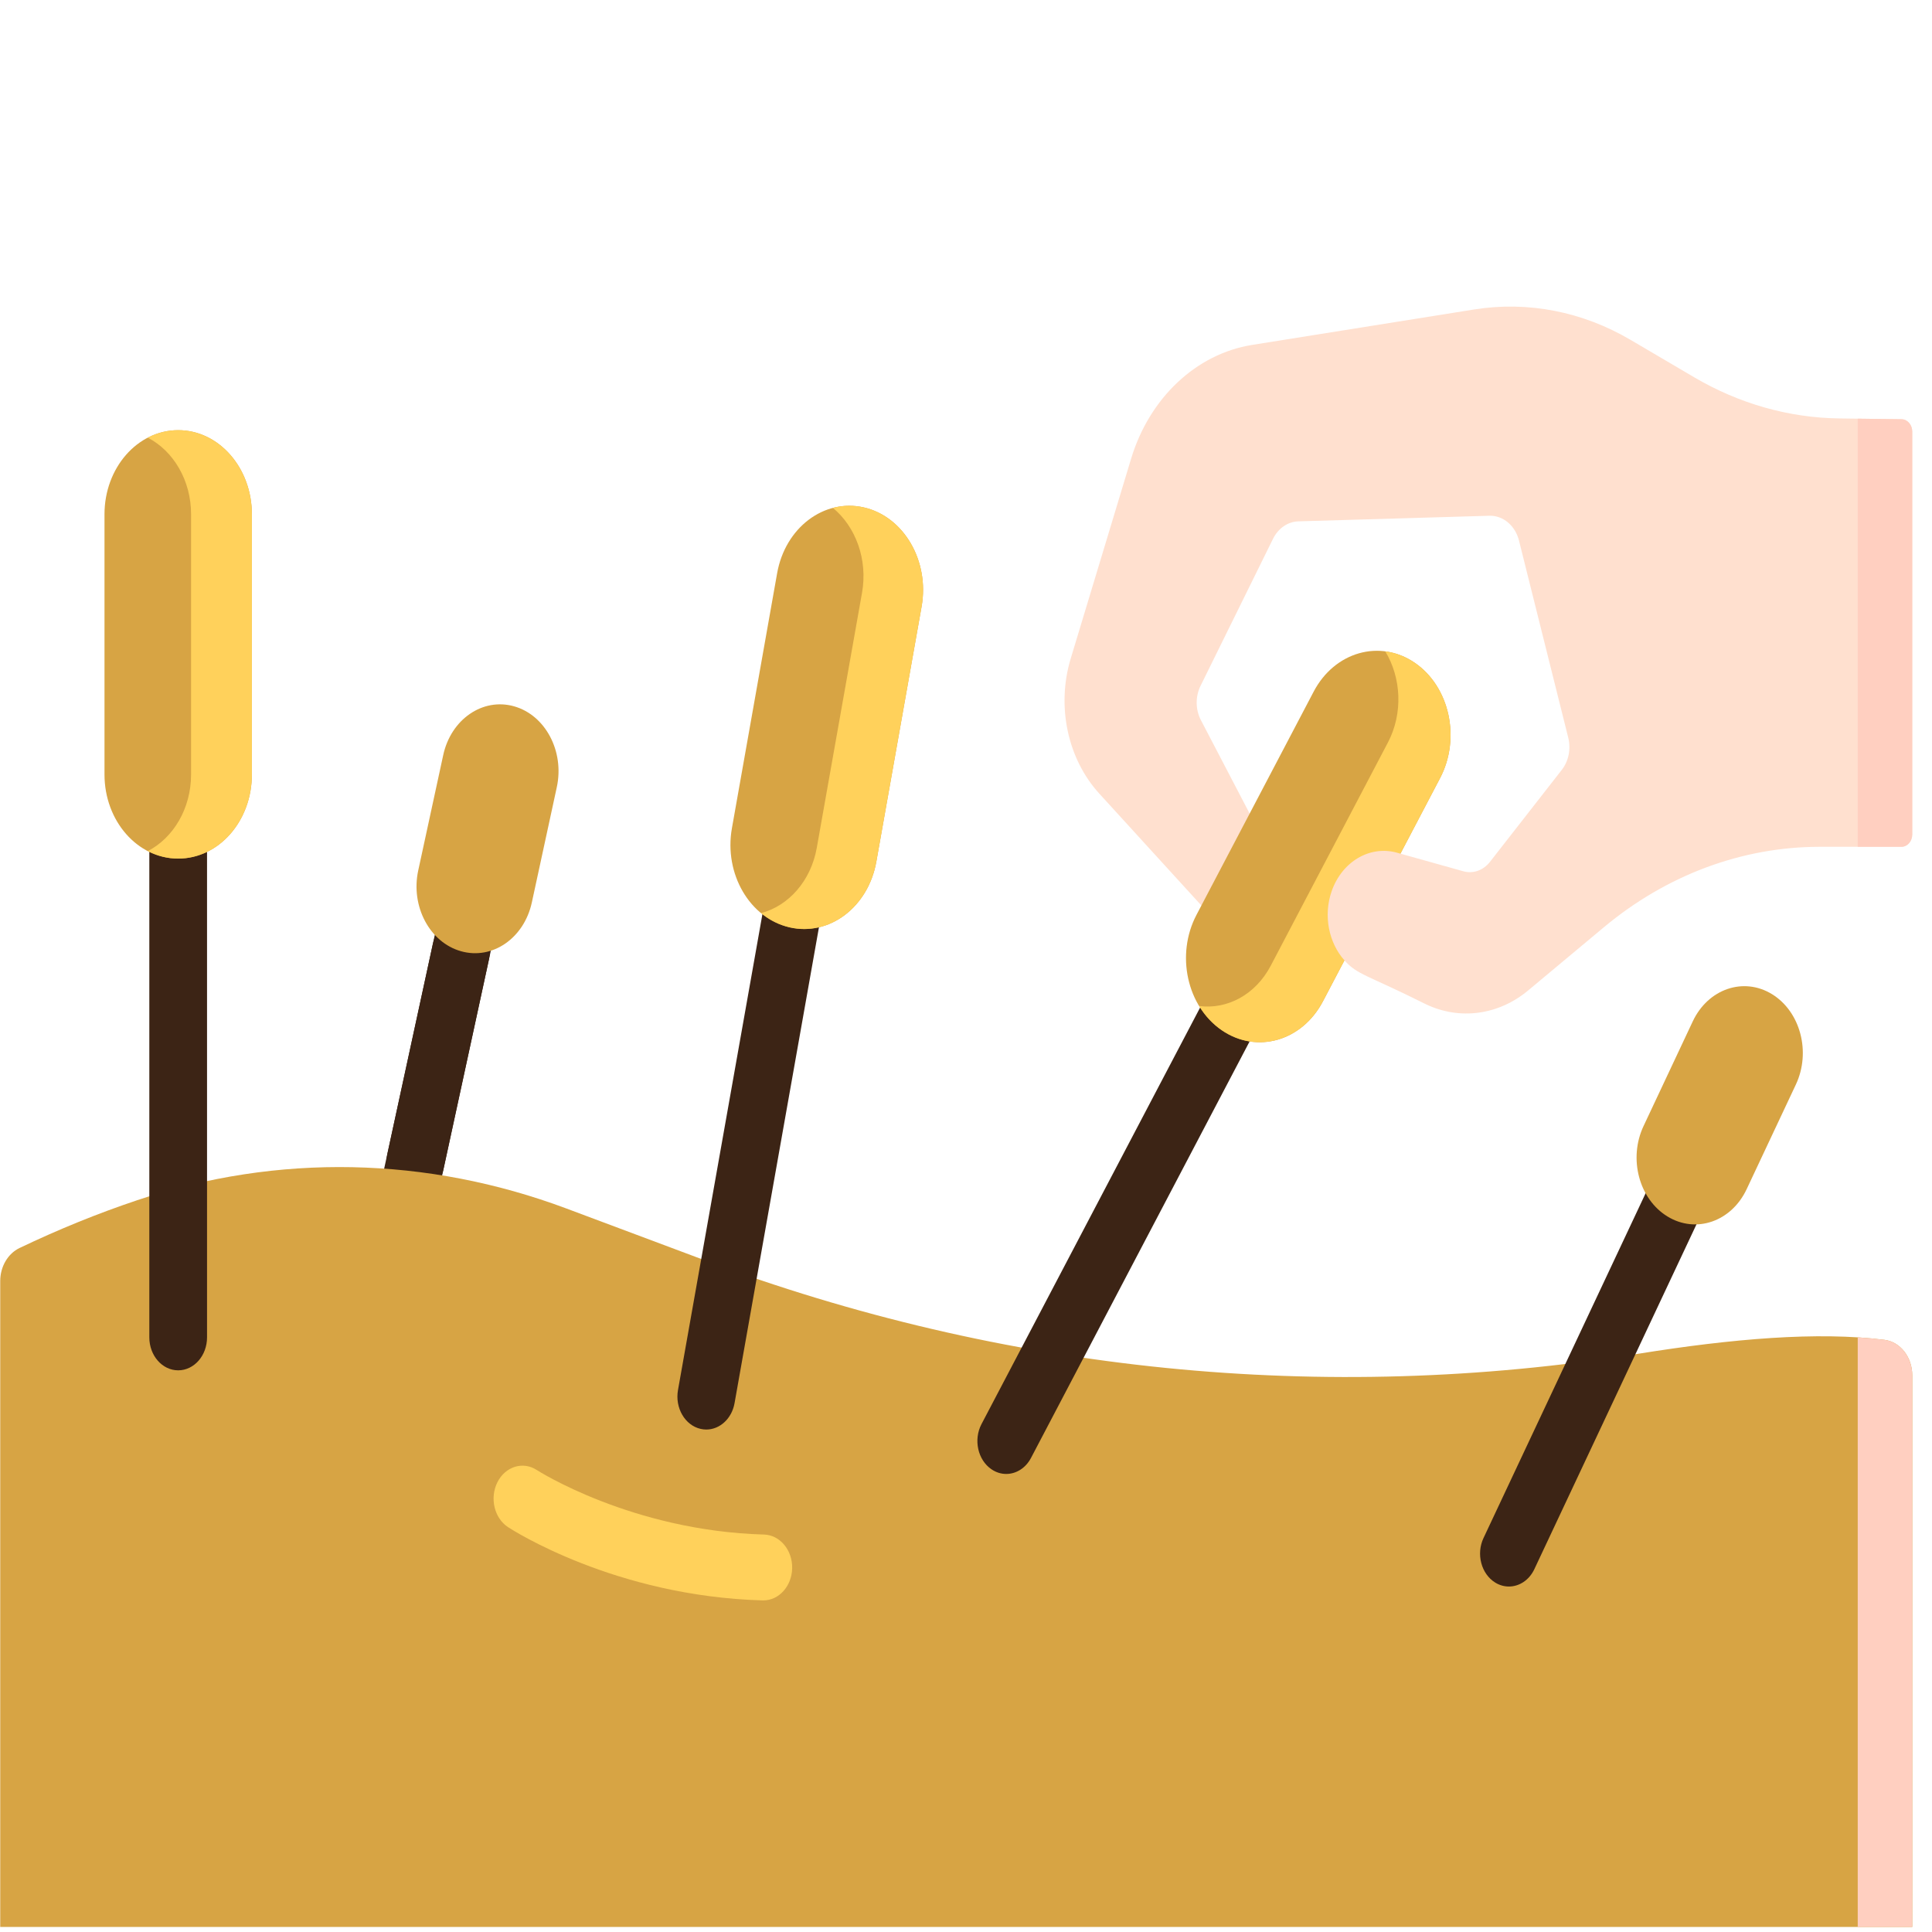
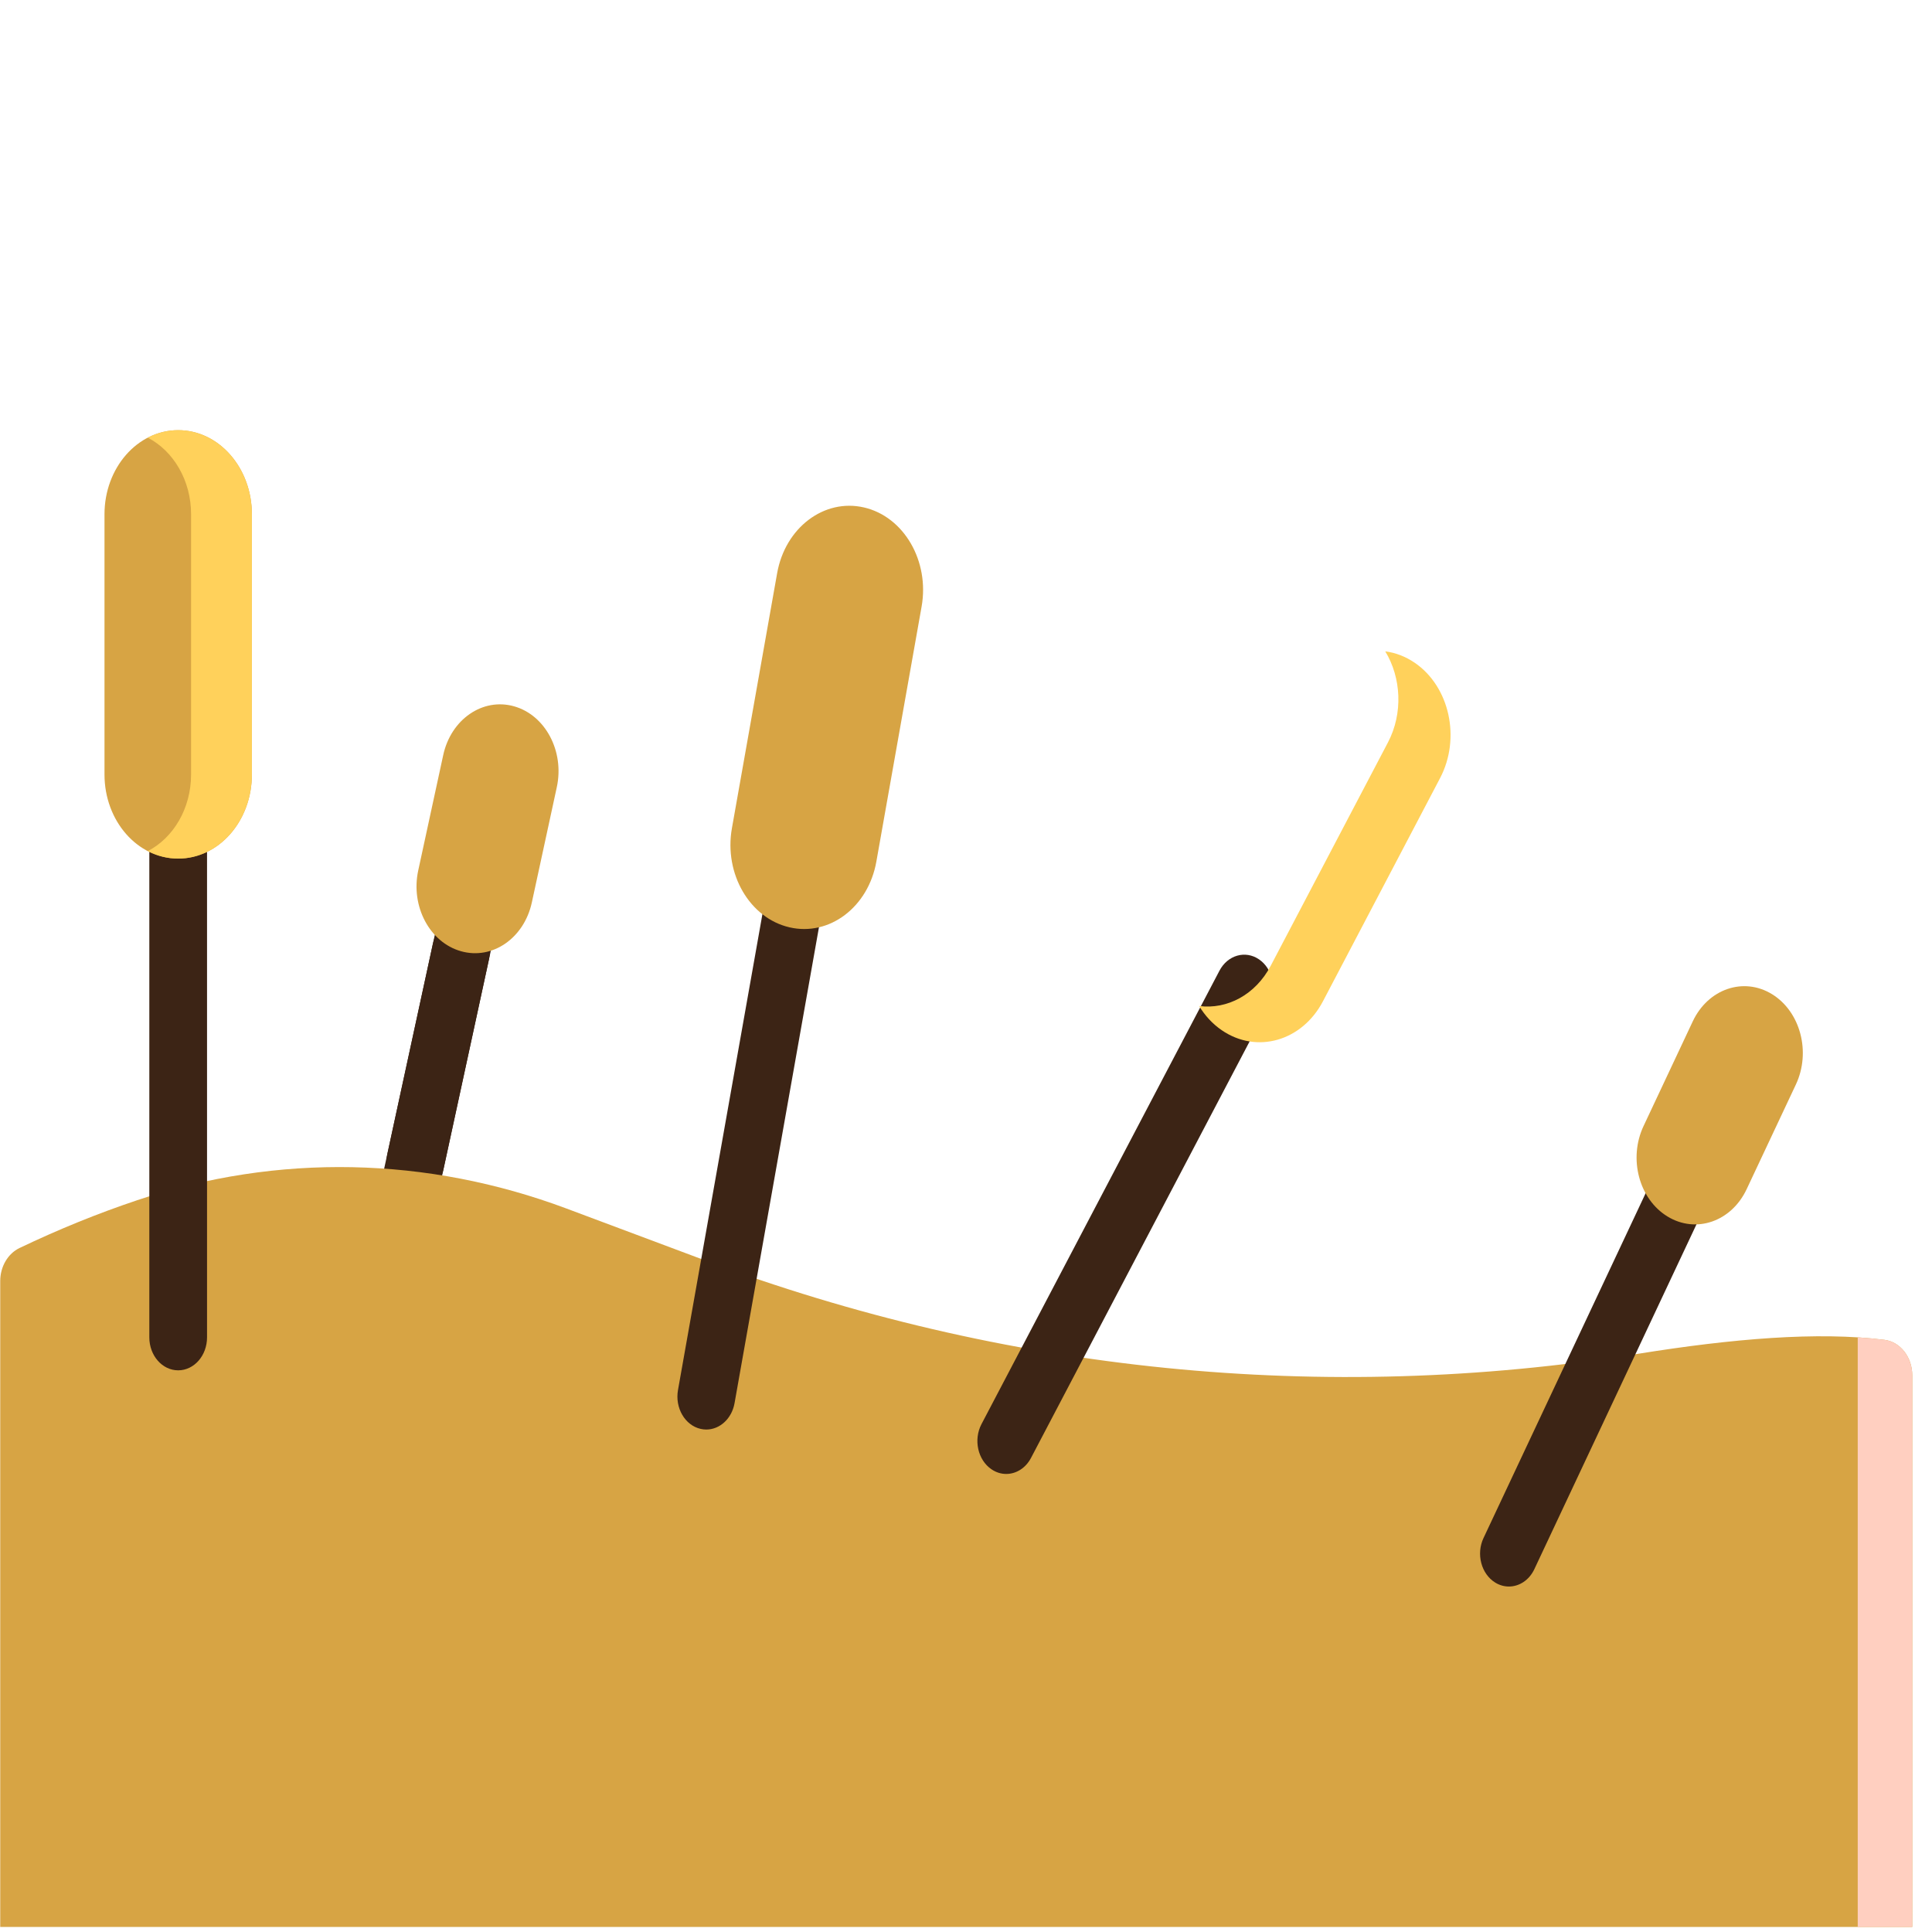
<svg xmlns="http://www.w3.org/2000/svg" width="93" height="93" viewBox="0 0 93 93" fill="none">
  <path d="M19.994 57.519C19.883 57.519 19.771 57.504 19.659 57.472C18.915 57.262 18.46 56.403 18.644 55.553L20.842 45.409C21.026 44.559 21.78 44.04 22.524 44.251C23.268 44.461 23.723 45.32 23.539 46.17L21.341 56.314C21.184 57.036 20.617 57.519 19.994 57.519Z" fill="#3C2415" />
  <path d="M18.992 62.144C18.881 62.144 18.769 62.129 18.657 62.097C17.913 61.887 17.458 61.028 17.642 60.178L21.314 43.233C21.498 42.384 22.252 41.864 22.995 42.075C23.74 42.285 24.194 43.145 24.01 43.995L20.339 60.939C20.182 61.661 19.615 62.144 18.992 62.144Z" fill="#3C2415" />
  <path d="M22.191 45.789C20.68 45.363 19.759 43.621 20.133 41.898L21.335 36.348C21.708 34.625 23.235 33.573 24.745 33.999C26.255 34.425 27.176 36.168 26.803 37.891L25.601 43.441C25.227 45.164 23.701 46.216 22.191 45.789Z" fill="#D7A444" />
  <path d="M90.711 64.495C87.492 64.091 83.398 64.437 78.853 65.167C63.744 67.594 48.348 66.064 33.849 60.638L27.267 58.174C20.573 55.669 13.367 55.508 6.608 57.773C4.708 58.409 2.82 59.177 0.944 60.073C0.381 60.342 0.011 60.967 0.011 61.664V92.758H92.05V66.205C92.05 65.329 91.474 64.591 90.711 64.495Z" fill="#D7A444" />
  <path d="M89.425 64.377V92.758H92.049V66.206C92.049 65.331 91.475 64.591 90.712 64.496C90.297 64.445 89.867 64.405 89.425 64.377Z" fill="#FFCFC0" />
-   <path d="M36.744 77.038C36.733 77.038 36.721 77.038 36.71 77.038C29.616 76.84 24.665 73.648 24.457 73.513C23.792 73.077 23.562 72.108 23.944 71.349C24.326 70.59 25.173 70.328 25.838 70.761C25.883 70.791 30.421 73.691 36.777 73.868C37.544 73.89 38.151 74.617 38.132 75.492C38.114 76.354 37.495 77.038 36.744 77.038Z" fill="#FFD15B" />
  <path d="M33.999 68.813C33.908 68.813 33.815 68.803 33.722 68.781C32.971 68.608 32.484 67.771 32.636 66.913L37.082 41.853C37.234 40.995 37.967 40.44 38.719 40.614C39.47 40.787 39.956 41.624 39.804 42.482L35.359 67.542C35.226 68.294 34.646 68.813 33.999 68.813Z" fill="#3C2415" />
  <path d="M38.005 44.639C36.084 44.195 34.843 42.059 35.232 39.867L37.409 27.591C37.798 25.4 39.67 23.983 41.59 24.427C43.51 24.87 44.752 27.007 44.363 29.198L42.185 41.474C41.797 43.665 39.925 45.082 38.005 44.639Z" fill="#D7A444" />
-   <path d="M41.59 24.427C41.078 24.308 40.571 24.323 40.093 24.449C41.187 25.35 41.78 26.928 41.495 28.535L39.317 40.811C39.032 42.419 37.948 43.609 36.633 43.954C37.03 44.281 37.493 44.52 38.005 44.639C39.925 45.082 41.797 43.665 42.185 41.474L44.363 29.198C44.752 27.006 43.51 24.87 41.59 24.427Z" fill="#FFD15B" />
  <path d="M72.633 76.37C72.412 76.37 72.187 76.31 71.978 76.182C71.302 75.768 71.048 74.807 71.411 74.036L80.275 55.184C80.637 54.413 81.479 54.123 82.155 54.537C82.831 54.95 83.085 55.911 82.722 56.683L73.858 75.535C73.608 76.067 73.129 76.37 72.633 76.37Z" fill="#3C2415" />
  <path d="M80.265 58.556C78.894 57.717 78.379 55.768 79.115 54.204L81.483 49.167C82.219 47.602 83.926 47.015 85.296 47.854C86.667 48.694 87.182 50.642 86.447 52.206L84.078 57.243C83.343 58.808 81.635 59.396 80.265 58.556Z" fill="#D7A444" />
  <path d="M48.436 70.951C48.193 70.951 47.948 70.879 47.724 70.725C47.066 70.276 46.852 69.302 47.246 68.551L58.701 46.726C59.095 45.975 59.948 45.731 60.606 46.181C61.264 46.631 61.478 47.604 61.084 48.355L49.629 70.18C49.369 70.676 48.908 70.951 48.436 70.951Z" fill="#3C2415" />
-   <path d="M58.815 49.594C57.134 48.445 56.588 45.958 57.594 44.04L57.831 43.589L57.722 39.904L60.154 39.163L63.234 33.295C64.24 31.377 66.419 30.754 68.1 31.903C69.781 33.052 70.327 35.538 69.32 37.456L63.681 48.201C62.674 50.12 60.495 50.743 58.815 49.594Z" fill="#D7A444" />
  <path d="M68.1 31.903C67.652 31.597 67.169 31.418 66.682 31.354C67.45 32.62 67.548 34.333 66.81 35.74L61.17 46.485C60.432 47.892 59.063 48.601 57.722 48.426C58.001 48.886 58.367 49.288 58.815 49.594C60.495 50.743 62.674 50.119 63.681 48.201L69.32 37.456C70.327 35.538 69.781 33.052 68.1 31.903Z" fill="#FFD15B" />
-   <path d="M88.54 20.142C86.108 20.111 83.716 19.433 81.554 18.162L78.484 16.357C76.168 14.995 73.54 14.485 70.96 14.897L60.279 16.602C57.587 17.032 55.333 19.149 54.447 22.082L51.541 31.699C50.849 33.987 51.386 36.525 52.916 38.201L57.831 43.588L60.154 39.163L57.808 34.666C57.543 34.159 57.536 33.529 57.79 33.014L61.279 25.936C61.529 25.43 61.993 25.111 62.501 25.096L71.694 24.827C72.353 24.808 72.939 25.3 73.12 26.024L75.49 35.51C75.626 36.053 75.509 36.638 75.179 37.059L71.722 41.487C71.402 41.897 70.91 42.071 70.444 41.941C69.307 41.623 68.469 41.388 67.25 41.047C65.94 40.681 64.595 41.475 64.099 42.907C63.691 44.088 63.968 45.387 64.716 46.228C65.339 46.93 65.795 46.918 68.638 48.341C70.267 49.118 72.135 48.866 73.561 47.676L77.201 44.638C80.218 42.119 83.86 40.762 87.599 40.762H91.528C91.816 40.762 92.049 40.495 92.049 40.167V20.775C92.049 20.45 91.82 20.185 91.534 20.181L88.54 20.142Z" fill="#FFE0CF" />
-   <path d="M89.425 40.762H91.529C91.816 40.762 92.049 40.496 92.049 40.168V20.776C92.049 20.45 91.82 20.185 91.535 20.181L89.425 20.154V40.762Z" fill="#FFCFC0" />
  <path d="M8.577 65.963C7.81 65.963 7.188 65.253 7.188 64.377V38.616C7.188 37.74 7.81 37.031 8.577 37.031C9.344 37.031 9.966 37.74 9.966 38.616V64.377C9.966 65.253 9.344 65.963 8.577 65.963Z" fill="#3C2415" />
  <path d="M8.577 41.33C6.618 41.33 5.03 39.517 5.03 37.281V24.756C5.03 22.52 6.618 20.707 8.577 20.707C10.537 20.707 12.125 22.52 12.125 24.756V37.281C12.125 39.517 10.537 41.33 8.577 41.33Z" fill="#D7A444" />
  <path d="M8.578 20.707C8.056 20.707 7.561 20.837 7.114 21.068C8.343 21.704 9.198 23.116 9.198 24.756V37.281C9.198 38.922 8.343 40.333 7.114 40.969C7.56 41.2 8.055 41.33 8.578 41.33C10.537 41.33 12.125 39.517 12.125 37.281V24.756C12.125 22.52 10.537 20.707 8.578 20.707Z" fill="#FFD15B" />
</svg>